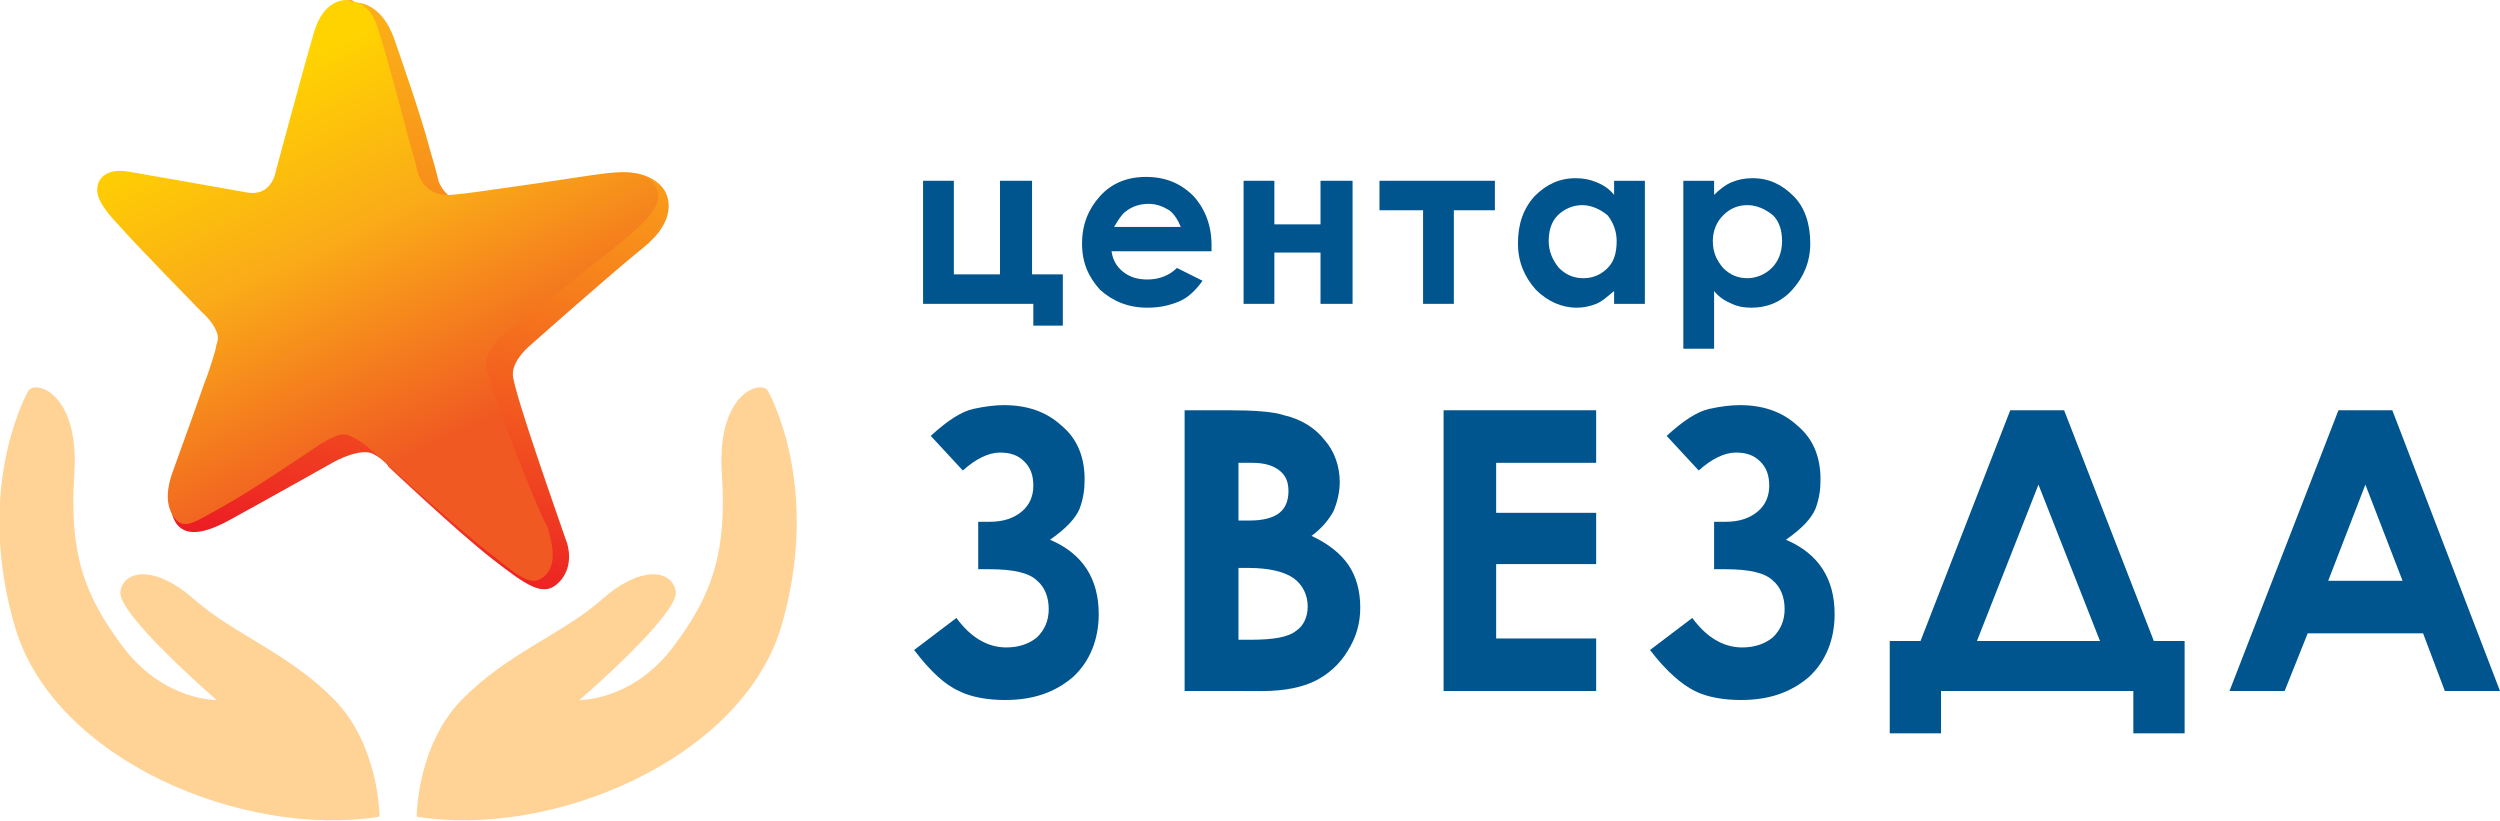
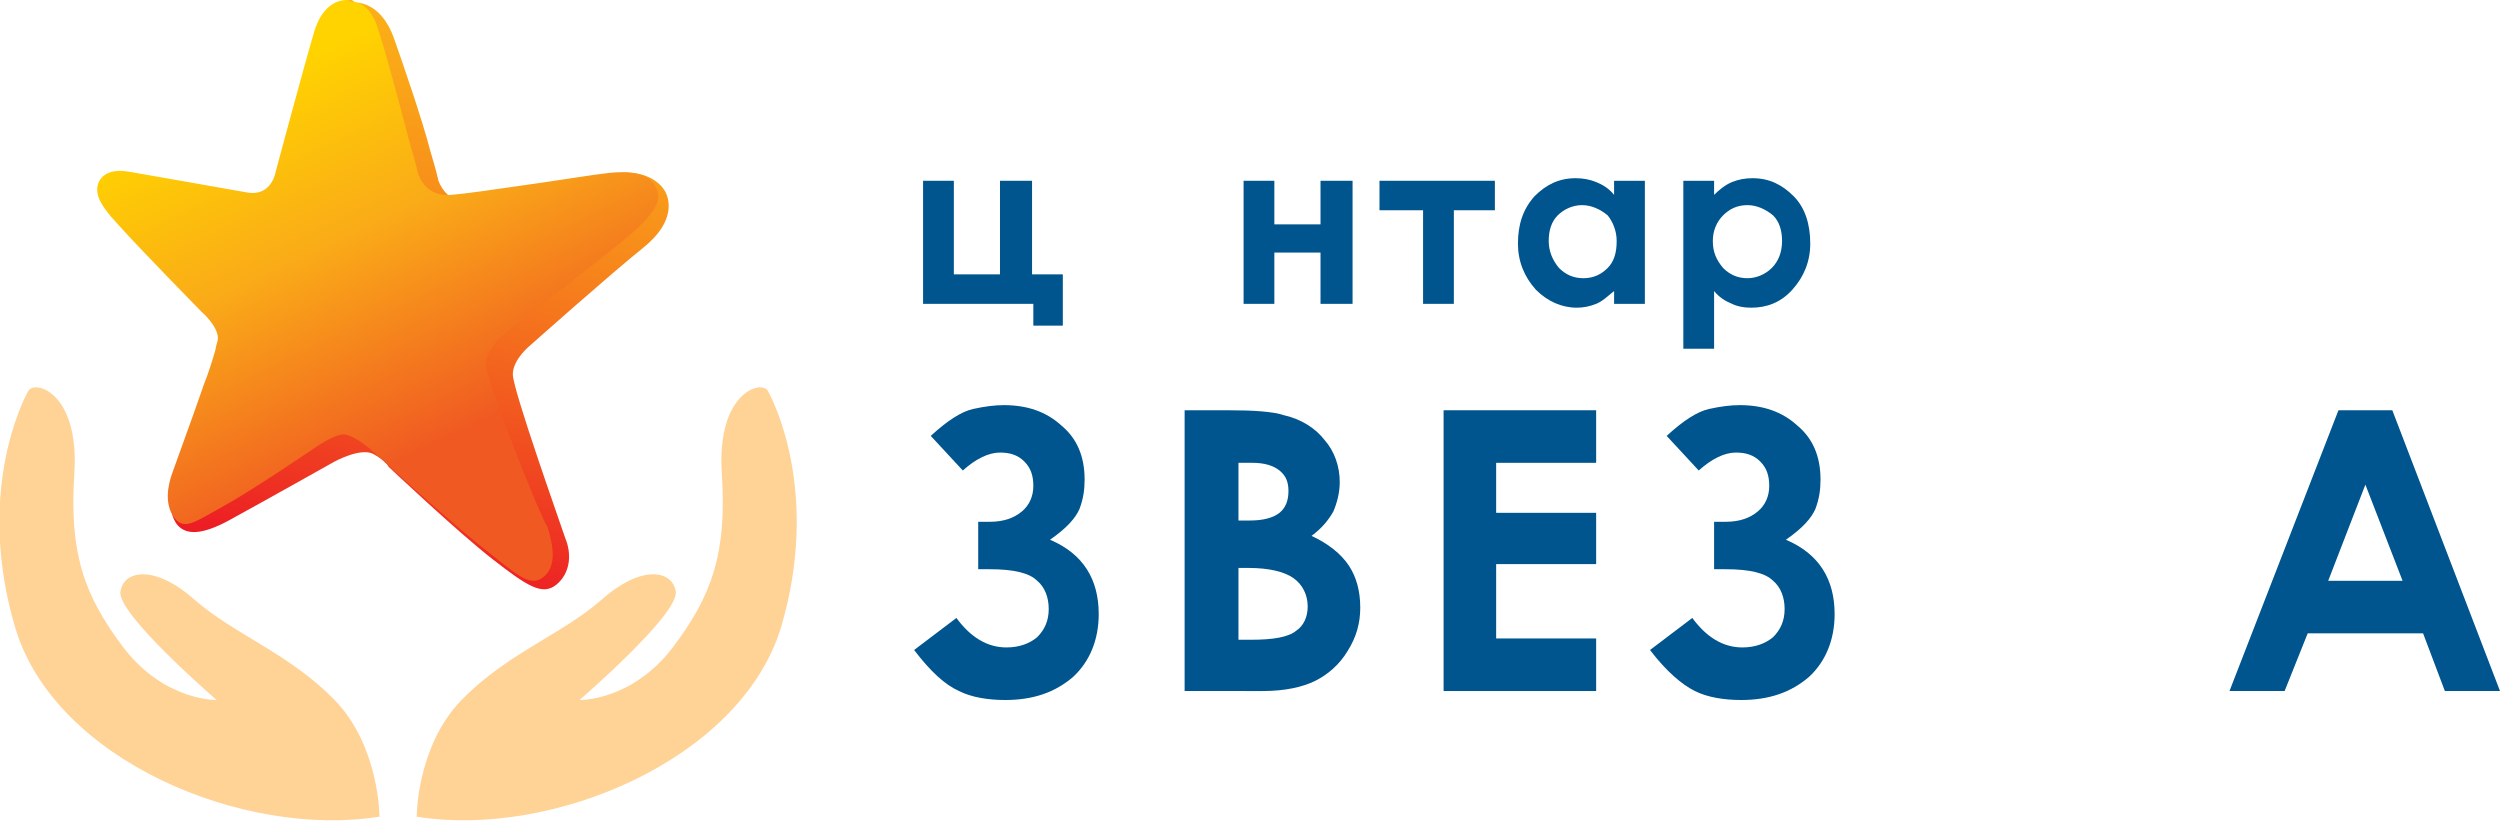
<svg xmlns="http://www.w3.org/2000/svg" xmlns:xlink="http://www.w3.org/1999/xlink" version="1.1" id="Layer_1" x="0px" y="0px" viewBox="0 0 195 64" style="enable-background:new 0 0 195 64;" xml:space="preserve">
  <style type="text/css">
	.st0{fill:#FFD296;}
	.st1{clip-path:url(#SVGID_2_);fill:url(#SVGID_3_);}
	.st2{clip-path:url(#SVGID_5_);fill:url(#SVGID_6_);}
	.st3{fill:#00558E;}
</style>
  <g>
    <path class="st0" d="M32.5,63.7c0,0,0-5.5,3.5-9.1c3.5-3.6,7.8-5.1,10.9-7.8c3-2.7,5.5-2.4,5.8-0.7c0.4,1.7-7.5,8.5-7.5,8.5   s4,0.1,7.2-4c3.2-4.2,4.3-7.5,3.9-13.7c-0.4-6.3,3.1-7.3,3.6-6.4s4.1,8.1,1,18.5C57.7,59.3,43,65.4,32.5,63.7" />
    <path class="st0" d="M29.6,63.7c0,0,0-5.5-3.5-9.1c-3.5-3.6-7.8-5.1-10.9-7.8c-3-2.7-5.5-2.4-5.8-0.7c-0.4,1.7,7.5,8.5,7.5,8.5   s-4,0.1-7.2-4c-3.2-4.2-4.3-7.5-3.9-13.7c0.4-6.3-3.1-7.3-3.6-6.4s-4.1,8.1-1,18.5C4.3,59.3,19,65.4,29.6,63.7" />
  </g>
  <g>
    <g>
      <g>
        <defs>
          <path id="SVGID_1_" d="M27.4,0c-0.3,0-1.8,0.1-2.5,2.5C24,5.3,22.4,14,22.4,14s-0.3,2-2.3,1.6c-2.3-0.4-8.1-1.4-9.2-1.6      c-1.1-0.2-2.1,0-2.4,0.8c-0.3,0.8-0.1,1.6,1.5,3.4c1.7,1.8,6.6,6.8,6.6,6.8s1.3,0.8,1.3,1.9c0,0.2-0.1,0.6-0.3,1.2      c-0.2,0.7-0.5,1.7-0.9,2.7c-1,2.9-2.7,6.3-2.9,6.9c-0.3,0.9-0.8,2.1,0,3.2c0.8,1,2.3,0.7,4.4-0.5c2.2-1.2,7.9-4.4,7.9-4.4      s2-1.1,3-0.6c1.1,0.6,1.2,1,1.2,1s5.4,5.1,8.1,7.2c2.7,2.1,3.9,2.9,5,2s1.2-2.4,0.7-3.6C43.7,40.8,40,30.4,40,29.2      c0-1.2,1.4-2.3,1.4-2.3s6.3-5.6,8.8-7.6c2.6-2.1,2-3.9,1.6-4.5c-0.6-0.9-1.9-1.5-3.6-1.3c-1,0.1-3.4,1.2-6.3,1.6      c-2.1,0.3-3.8,0.6-5,0.7c-2.1,0.2-2.7-1.7-2.7-1.7s-0.2-0.9-0.6-2.2c-0.7-2.7-2.2-7-2.9-9c-0.9-2.4-2.4-2.7-3-2.7      C27.5,0,27.4,0,27.4,0" />
        </defs>
        <clipPath id="SVGID_2_">
          <use xlink:href="#SVGID_1_" style="overflow:visible;" />
        </clipPath>
        <linearGradient id="SVGID_3_" gradientUnits="userSpaceOnUse" x1="-491.116" y1="-41.182" x2="-490.293" y2="-41.182" gradientTransform="matrix(-12.102 51.236 -51.236 -12.102 -8017.981 24666.109)">
          <stop offset="0" style="stop-color:#FBB017" />
          <stop offset="0.131" style="stop-color:#FAA518" />
          <stop offset="0.362" style="stop-color:#F7881B" />
          <stop offset="0.664" style="stop-color:#F2581F" />
          <stop offset="1" style="stop-color:#EC1C24" />
        </linearGradient>
        <polygon class="st1" points="63,2.5 50.3,56.4 -2.3,43.9 10.5,-10    " />
      </g>
    </g>
    <g>
      <g>
        <defs>
          <path id="SVGID_4_" d="M27,0c-0.3,0-1.8,0.1-2.5,2.5c-0.8,2.7-3,10.9-3,10.9s-0.3,2-2.3,1.6c-2.2-0.4-8-1.4-9.1-1.6      c-1.1-0.2-2,0-2.4,0.8c-0.3,0.8-0.1,1.6,1.5,3.3c1.6,1.8,6.5,6.8,6.5,6.8s1.3,1.1,1.3,2.1c0,0.2-0.1,0.3-0.2,0.9      C16.6,28,16.3,29,15.9,30c-1,2.9-2.3,6.4-2.5,7c-0.3,0.9-0.6,2.3,0.2,3.4c0.8,1,1.6,0.3,3.8-0.9s7.2-4.6,7.2-4.6s1.7-1.2,2.4-1      c1.1,0.3,2.4,1.6,2.4,1.6s5.5,5,8.1,7.1c2.7,2.1,3.8,3.3,4.9,2.4c1.1-0.9,0.7-2.6,0.3-3.9C42,40,37.9,29.6,37.9,28.4      s1.6-2.5,1.6-2.5s6.9-5.3,9.3-7.3c2.5-2.1,2.9-3.1,2.3-4.1c-0.5-1-2-1.2-3.7-1c-1,0.1-4,0.6-6.9,1c-2.1,0.3-4.1,0.6-5.3,0.7      c-2.1,0.2-2.6-1.7-2.6-1.7s-0.2-0.9-0.6-2.2c-0.7-2.7-1.9-7.2-2.5-9c-0.6-2-1.7-2.2-2.3-2.2C27.1,0,27,0,27,0" />
        </defs>
        <clipPath id="SVGID_5_">
          <use xlink:href="#SVGID_4_" style="overflow:visible;" />
        </clipPath>
        <linearGradient id="SVGID_6_" gradientUnits="userSpaceOnUse" x1="-501.002" y1="-44.158" x2="-500.179" y2="-44.158" gradientTransform="matrix(-25.686 -53.316 53.316 -25.686 -10475.193 -27802.361)">
          <stop offset="0" style="stop-color:#F05A22" />
          <stop offset="0.213" style="stop-color:#F05A22" />
          <stop offset="0.575" style="stop-color:#FAAB18" />
          <stop offset="0.863" style="stop-color:#FFD300" />
          <stop offset="1" style="stop-color:#FFD300" />
        </linearGradient>
        <polygon class="st2" points="15.7,63.3 -10.6,8.7 43.3,-17.3 69.6,37.3    " />
      </g>
    </g>
  </g>
  <g>
    <polygon class="st3" points="72,23.7 72,14.1 74.4,14.1 74.4,21.4 78,21.4 78,14.1 80.5,14.1 80.5,21.4 82.9,21.4 82.9,25.4    80.6,25.4 80.6,23.7  " />
-     <path class="st3" d="M94.5,19.6h-7.8c0.1,0.7,0.4,1.2,0.9,1.6s1.1,0.6,1.9,0.6c0.9,0,1.7-0.3,2.3-0.9l2,1c-0.5,0.7-1.1,1.3-1.8,1.6   c-0.7,0.3-1.5,0.5-2.5,0.5c-1.5,0-2.7-0.5-3.7-1.4c-0.9-1-1.4-2.1-1.4-3.6s0.5-2.7,1.4-3.7s2.1-1.5,3.6-1.5s2.7,0.5,3.7,1.5   c0.9,1,1.4,2.3,1.4,3.8V19.6z M92.1,17.7c-0.2-0.5-0.5-1-0.9-1.3c-0.5-0.3-1-0.5-1.6-0.5c-0.7,0-1.3,0.2-1.8,0.6   c-0.3,0.2-0.6,0.7-0.9,1.2C86.9,17.7,92.1,17.7,92.1,17.7z" />
    <polygon class="st3" points="99.4,17.5 103,17.5 103,14.1 105.5,14.1 105.5,23.7 103,23.7 103,19.7 99.4,19.7 99.4,23.7 97,23.7    97,14.1 99.4,14.1  " />
    <polygon class="st3" points="107.6,14.1 116.6,14.1 116.6,16.4 113.4,16.4 113.4,23.7 111,23.7 111,16.4 107.6,16.4  " />
    <path class="st3" d="M125.9,14.1h2.4v9.6h-2.4v-1c-0.5,0.4-0.9,0.8-1.4,1s-1,0.3-1.5,0.3c-1.2,0-2.3-0.5-3.2-1.4   c-0.9-1-1.4-2.2-1.4-3.6c0-1.5,0.4-2.7,1.3-3.7c0.9-0.9,1.9-1.4,3.2-1.4c0.6,0,1.1,0.1,1.6,0.3s1,0.5,1.4,1V14.1z M123.4,16   c-0.7,0-1.4,0.3-1.9,0.8s-0.7,1.2-0.7,2s0.3,1.5,0.8,2.1c0.5,0.5,1.1,0.8,1.9,0.8s1.4-0.3,1.9-0.8s0.7-1.2,0.7-2.1   c0-0.8-0.3-1.5-0.7-2C124.8,16.3,124.1,16,123.4,16" />
    <path class="st3" d="M133.7,14.1v1.1c0.4-0.4,0.9-0.8,1.4-1s1-0.3,1.6-0.3c1.3,0,2.3,0.5,3.2,1.4c0.9,0.9,1.3,2.2,1.3,3.7   c0,1.4-0.5,2.6-1.4,3.6c-0.9,1-2,1.4-3.2,1.4c-0.6,0-1.1-0.1-1.5-0.3c-0.5-0.2-1-0.5-1.4-1v4.5h-2.4V14.1H133.7z M136.3,16   c-0.8,0-1.4,0.3-1.9,0.8s-0.8,1.2-0.8,2c0,0.9,0.3,1.5,0.8,2.1c0.5,0.5,1.1,0.8,1.9,0.8c0.7,0,1.4-0.3,1.9-0.8s0.8-1.2,0.8-2.1   c0-0.8-0.2-1.5-0.7-2C137.7,16.3,137,16,136.3,16" />
  </g>
  <g>
    <path class="st3" d="M74.6,48.2c1.1,1.5,2.4,2.3,3.9,2.3c1,0,1.8-0.3,2.4-0.8c0.6-0.6,0.9-1.3,0.9-2.2s-0.3-1.7-0.9-2.2   c-0.6-0.6-1.8-0.9-3.7-0.9h-0.9v-3.7h0.9c1.1,0,1.9-0.3,2.5-0.8s0.9-1.2,0.9-2s-0.2-1.4-0.7-1.9s-1.1-0.7-1.9-0.7   c-0.9,0-1.9,0.5-2.9,1.4L72.6,34c1.3-1.2,2.4-1.9,3.3-2.1c0.9-0.2,1.7-0.3,2.4-0.3c1.8,0,3.3,0.5,4.5,1.6c1.2,1,1.8,2.4,1.8,4.2   c0,0.8-0.1,1.5-0.4,2.3c-0.3,0.7-1,1.5-2.3,2.4c2.6,1.1,3.8,3.1,3.8,5.8c0,2-0.7,3.7-2,4.9c-1.4,1.2-3.1,1.8-5.3,1.8   c-1.3,0-2.6-0.2-3.6-0.7c-1.1-0.5-2.2-1.5-3.5-3.2L74.6,48.2z" />
    <path class="st3" d="M92.4,53.9V32h3.4c2,0,3.5,0.1,4.4,0.4c1.3,0.3,2.4,1,3.1,1.9c0.8,0.9,1.2,2.1,1.2,3.3c0,0.8-0.2,1.6-0.5,2.3   c-0.4,0.7-0.9,1.3-1.7,1.9c1.3,0.6,2.3,1.4,2.9,2.3c0.6,0.9,0.9,2,0.9,3.3c0,1.2-0.3,2.3-1,3.4c-0.6,1-1.5,1.8-2.5,2.3   s-2.4,0.8-4.1,0.8H92.4z M96.6,36v4.6h0.9c1,0,1.8-0.2,2.3-0.6c0.5-0.4,0.7-1,0.7-1.7s-0.2-1.2-0.7-1.6c-0.5-0.4-1.2-0.6-2.1-0.6   h-1.1V36z M96.6,44.3v5.6h1c1.7,0,2.9-0.2,3.5-0.7c0.6-0.4,0.9-1.1,0.9-1.9c0-0.9-0.4-1.7-1.1-2.2s-1.9-0.8-3.5-0.8   C97.4,44.3,96.6,44.3,96.6,44.3z" />
    <polygon class="st3" points="112.6,32 124.5,32 124.5,36.1 116.7,36.1 116.7,40 124.5,40 124.5,44 116.7,44 116.7,49.8 124.5,49.8    124.5,53.9 112.6,53.9  " />
    <path class="st3" d="M132,48.2c1.1,1.5,2.4,2.3,3.9,2.3c1,0,1.8-0.3,2.4-0.8c0.6-0.6,0.9-1.3,0.9-2.2s-0.3-1.7-0.9-2.2   c-0.6-0.6-1.8-0.9-3.7-0.9h-0.9v-3.7h0.9c1.1,0,1.9-0.3,2.5-0.8s0.9-1.2,0.9-2s-0.2-1.4-0.7-1.9s-1.1-0.7-1.9-0.7   c-0.9,0-1.9,0.5-2.9,1.4L130,34c1.3-1.2,2.4-1.9,3.3-2.1s1.7-0.3,2.4-0.3c1.8,0,3.3,0.5,4.5,1.6c1.2,1,1.8,2.4,1.8,4.2   c0,0.8-0.1,1.5-0.4,2.3c-0.3,0.7-1,1.5-2.3,2.4c2.6,1.1,3.8,3.1,3.8,5.8c0,2-0.7,3.7-2,4.9c-1.4,1.2-3.1,1.8-5.3,1.8   c-1.3,0-2.6-0.2-3.6-0.7s-2.2-1.5-3.5-3.2L132,48.2z" />
-     <path class="st3" d="M156.8,32h4.2l7,18h2.4v7.2h-4v-3.3h-15v3.3h-4V50h2.4L156.8,32z M159,37.8L154.2,50h9.6L159,37.8z" />
    <path class="st3" d="M182.4,32h4.2l8.4,21.9h-4.3l-1.7-4.5h-9l-1.8,4.5h-4.3L182.4,32z M184.5,37.8l-2.9,7.5h5.8L184.5,37.8z" />
  </g>
</svg>